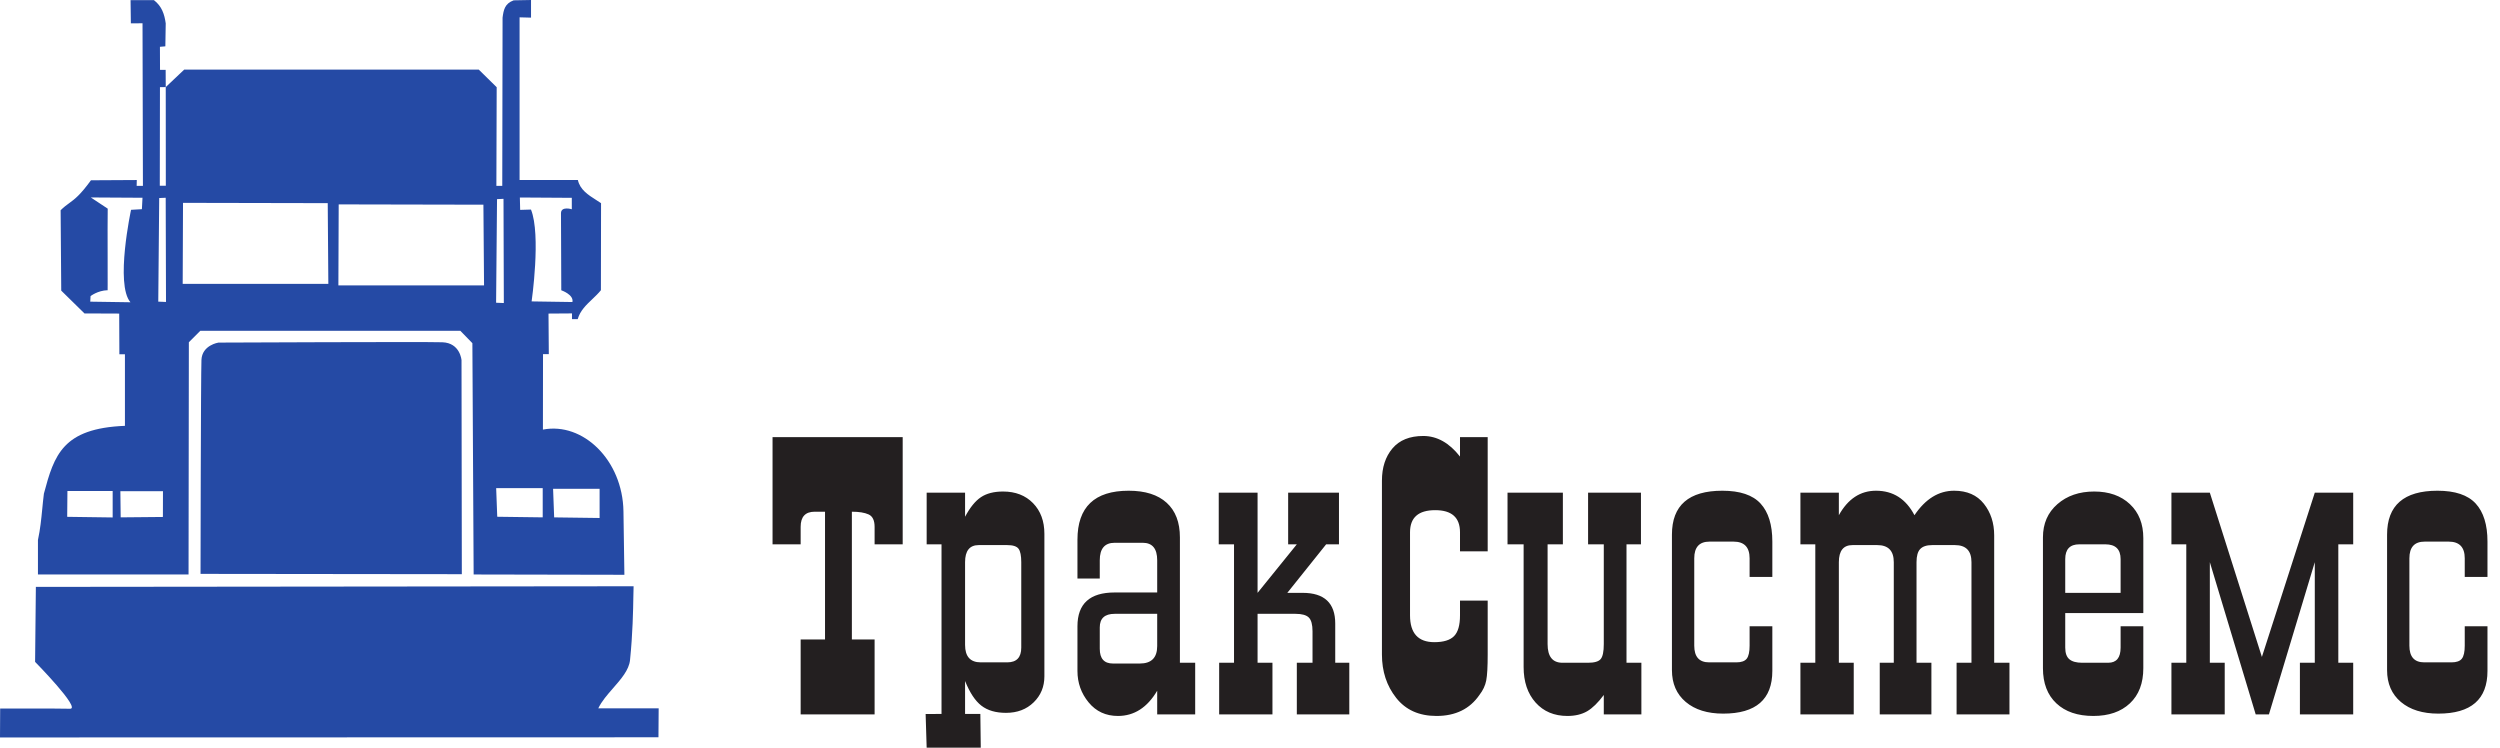
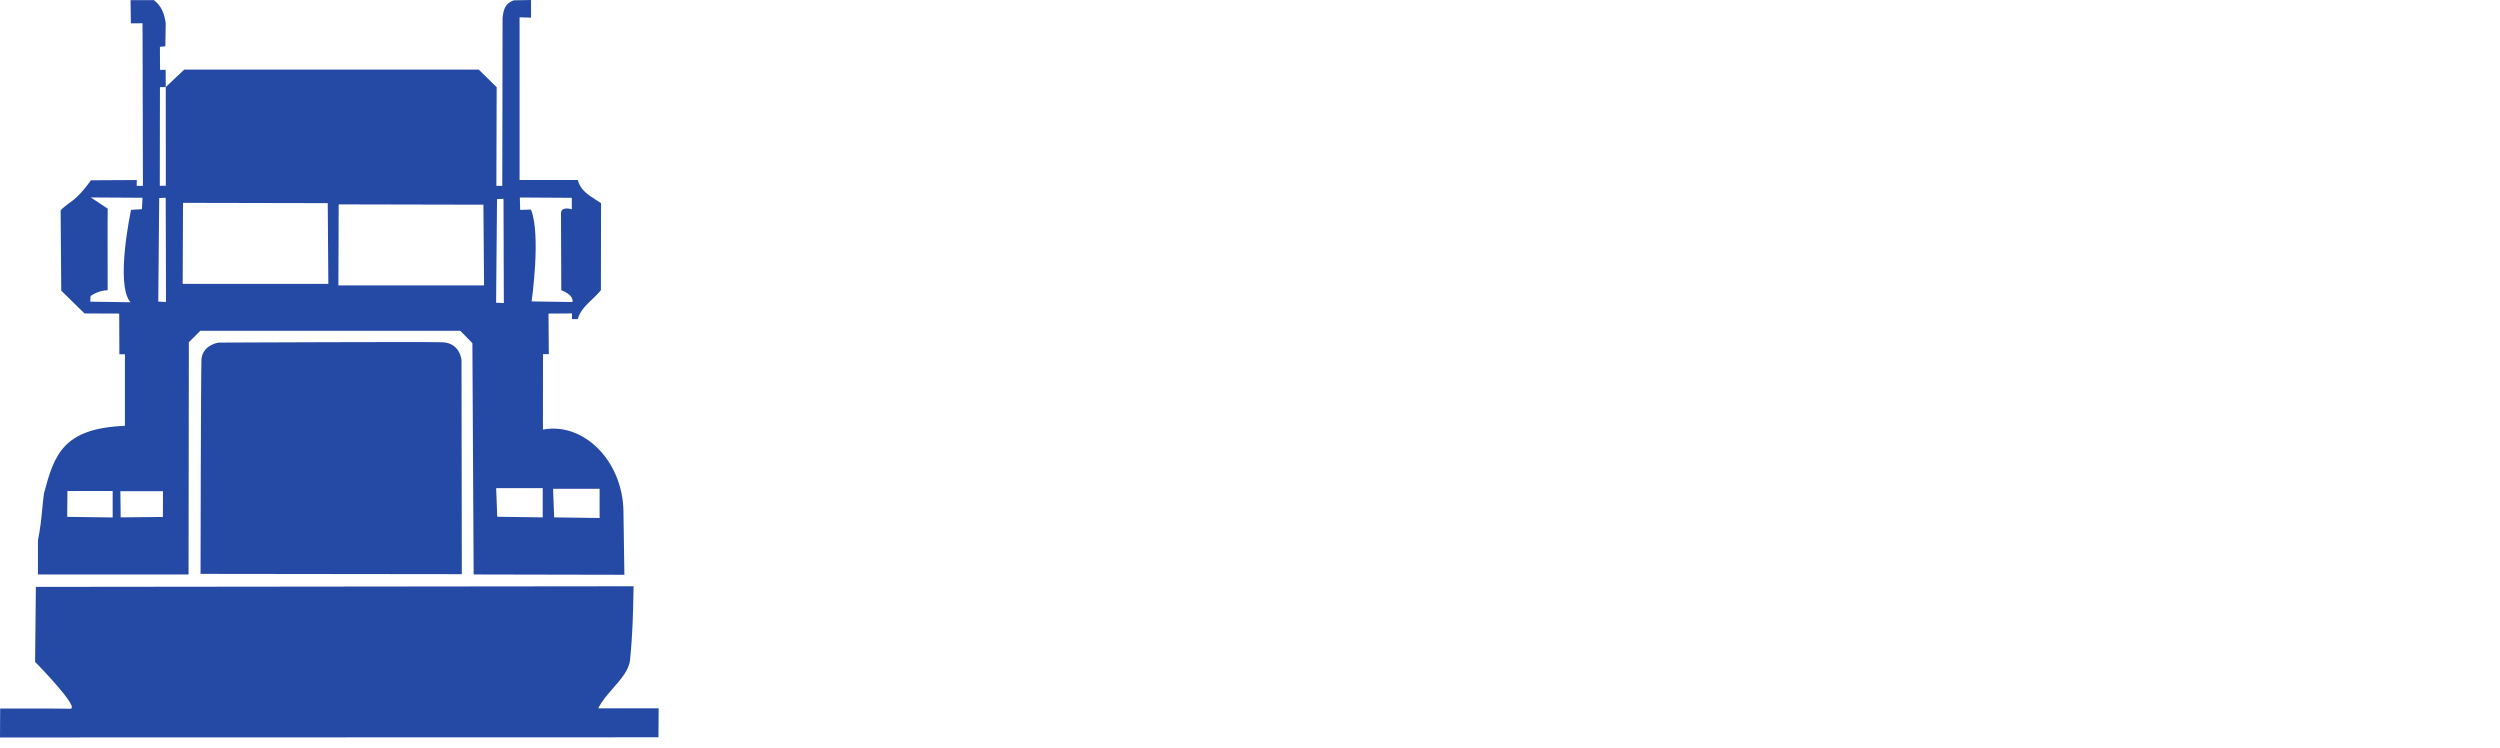
<svg xmlns="http://www.w3.org/2000/svg" width="107" height="32" viewBox="0 0 107 32" fill="none">
-   <path d="M105.491 26.804H106.464V28.715C106.464 29.934 105.762 30.543 104.359 30.543C103.688 30.543 103.154 30.377 102.759 30.045C102.364 29.712 102.167 29.258 102.167 28.682V22.881C102.167 21.629 102.886 21.003 104.324 21.003C105.078 21.003 105.624 21.186 105.96 21.552C106.296 21.918 106.464 22.46 106.464 23.181V24.693H105.491V23.895C105.491 23.419 105.261 23.181 104.802 23.181H103.776C103.34 23.181 103.122 23.419 103.122 23.895V27.635C103.122 28.111 103.334 28.349 103.758 28.349H104.925C105.137 28.349 105.285 28.297 105.367 28.192C105.45 28.086 105.491 27.901 105.491 27.635V26.804ZM97.11 30.576H96.544L94.581 24.061V28.366H95.218V30.576H92.937V28.366H93.573V23.297H92.937V21.087H94.581L96.809 28.117L99.073 21.087H100.717V23.297H100.08V28.366H100.717V30.576H98.436V28.366H99.073V24.061L97.11 30.576ZM90.762 25.374V23.929C90.762 23.508 90.544 23.297 90.108 23.297H88.994C88.593 23.297 88.392 23.508 88.392 23.929V25.374H90.762ZM90.762 26.804H91.734V28.599C91.734 29.241 91.543 29.743 91.16 30.103C90.777 30.463 90.255 30.643 89.595 30.643C88.923 30.643 88.395 30.463 88.012 30.103C87.629 29.743 87.438 29.241 87.438 28.599V22.998C87.438 22.411 87.644 21.937 88.057 21.577C88.469 21.217 88.994 21.037 89.63 21.037C90.267 21.037 90.777 21.217 91.16 21.577C91.543 21.937 91.734 22.422 91.734 23.031V26.239H88.392V27.718C88.392 27.951 88.451 28.117 88.569 28.216C88.687 28.316 88.87 28.366 89.118 28.366H90.231C90.585 28.366 90.762 28.15 90.762 27.718V26.804ZM78.703 21.087V22.051C79.092 21.352 79.622 21.003 80.294 21.003C81.025 21.003 81.573 21.352 81.939 22.051C82.41 21.352 82.976 21.003 83.636 21.003C84.19 21.003 84.615 21.189 84.909 21.56C85.204 21.931 85.351 22.383 85.351 22.915V28.366H86.005V30.576H83.742V28.366H84.379V24.061C84.379 23.574 84.143 23.33 83.671 23.33H82.699C82.463 23.33 82.292 23.386 82.186 23.497C82.08 23.607 82.027 23.796 82.027 24.061V28.366H82.664V30.576H80.453V28.366H81.054V24.061C81.054 23.574 80.819 23.33 80.347 23.33H79.286C78.897 23.33 78.703 23.574 78.703 24.061V28.366H79.34V30.576H77.058V28.366H77.695V23.297H77.058V21.087H78.703ZM74.883 26.804H75.856V28.715C75.856 29.934 75.155 30.543 73.752 30.543C73.08 30.543 72.546 30.377 72.152 30.045C71.757 29.712 71.559 29.258 71.559 28.682V22.881C71.559 21.629 72.278 21.003 73.716 21.003C74.471 21.003 75.016 21.186 75.352 21.552C75.688 21.918 75.856 22.46 75.856 23.181V24.693H74.883V23.895C74.883 23.419 74.654 23.181 74.194 23.181H73.168C72.732 23.181 72.514 23.419 72.514 23.895V27.635C72.514 28.111 72.726 28.349 73.151 28.349H74.318C74.53 28.349 74.677 28.297 74.76 28.192C74.842 28.086 74.883 27.901 74.883 27.635V26.804ZM69.614 23.297V28.366H70.251V30.576H68.642V29.745C68.394 30.078 68.156 30.311 67.926 30.444C67.696 30.576 67.416 30.643 67.086 30.643C66.52 30.643 66.066 30.452 65.724 30.07C65.382 29.687 65.211 29.18 65.211 28.549V23.297H64.522V21.087H66.891V23.297H66.237V27.568C66.237 28.1 66.449 28.366 66.874 28.366H67.97C68.241 28.366 68.421 28.313 68.509 28.208C68.598 28.103 68.642 27.89 68.642 27.568V23.297H67.97V21.087H70.233V23.297H69.614ZM63.673 25.707V28.017C63.673 28.538 63.653 28.906 63.611 29.122C63.57 29.338 63.473 29.546 63.319 29.745C62.907 30.344 62.294 30.643 61.48 30.643C60.738 30.643 60.163 30.385 59.757 29.87C59.35 29.355 59.147 28.737 59.147 28.017V20.572C59.147 20.006 59.297 19.547 59.597 19.192C59.898 18.837 60.337 18.66 60.915 18.66C61.504 18.66 62.029 18.954 62.488 19.541V18.71H63.673V23.596H62.488V22.782C62.488 22.15 62.135 21.835 61.428 21.835C60.708 21.835 60.349 22.15 60.349 22.782V26.338C60.349 27.103 60.697 27.485 61.392 27.485C61.781 27.485 62.061 27.399 62.232 27.228C62.403 27.056 62.488 26.76 62.488 26.338V25.707H63.673ZM52.816 23.297H52.162V21.087H53.824V25.374L55.504 23.297H55.133V21.087H57.308V23.297H56.759L55.097 25.374H55.752C56.683 25.374 57.148 25.812 57.148 26.688V28.366H57.75V30.576H55.504V28.366H56.176V27.02C56.176 26.732 56.123 26.535 56.017 26.43C55.911 26.325 55.722 26.272 55.451 26.272H53.824V28.366H54.461V30.576H52.18V28.366H52.816V23.297ZM49.528 26.272H47.706C47.282 26.272 47.07 26.466 47.07 26.854V27.768C47.07 28.189 47.258 28.399 47.636 28.399H48.785C49.28 28.399 49.528 28.15 49.528 27.651V26.272ZM46.115 24.76V23.098C46.115 21.702 46.846 21.003 48.307 21.003C49.015 21.003 49.557 21.175 49.934 21.519C50.311 21.862 50.5 22.355 50.5 22.998V28.366H51.154V30.576H49.528V29.563C49.103 30.283 48.543 30.643 47.848 30.643C47.329 30.643 46.91 30.449 46.592 30.061C46.274 29.674 46.115 29.225 46.115 28.715V26.804C46.115 25.84 46.645 25.358 47.706 25.358H49.528V23.979C49.528 23.48 49.321 23.231 48.909 23.231H47.706C47.282 23.231 47.07 23.48 47.07 23.979V24.76H46.115ZM43.71 24.061C43.71 23.785 43.672 23.593 43.595 23.488C43.518 23.383 43.356 23.33 43.109 23.33H41.889C41.5 23.33 41.305 23.574 41.305 24.061V27.602C41.305 28.1 41.529 28.349 41.977 28.349H43.109C43.51 28.349 43.71 28.139 43.71 27.718V24.061ZM41.305 21.087V22.117C41.517 21.718 41.744 21.439 41.986 21.278C42.228 21.117 42.543 21.037 42.932 21.037C43.462 21.037 43.89 21.203 44.214 21.535C44.538 21.868 44.7 22.305 44.7 22.848V28.948C44.7 29.391 44.547 29.762 44.24 30.061C43.934 30.36 43.539 30.51 43.056 30.51C42.62 30.51 42.269 30.408 42.004 30.203C41.738 29.998 41.506 29.646 41.305 29.147V30.557L41.959 30.557L41.977 32.001H39.661L39.617 30.559L40.297 30.557V23.297H39.661V21.087H41.305ZM38.635 18.71V23.297H37.433V22.549C37.433 22.272 37.347 22.095 37.176 22.017C37.006 21.94 36.767 21.901 36.46 21.901V27.369H37.433V30.576H34.268V27.369H35.311V21.901H34.869C34.468 21.901 34.268 22.117 34.268 22.549V23.297H33.065V18.71H38.635Z" fill="#231F20" />
  <path fill-rule="evenodd" clip-rule="evenodd" d="M20.717 12.215L20.69 8.761C20.69 8.761 20.703 8.761 14.496 8.748L14.483 12.215H20.717ZM7.105 12.924L7.092 8.464L6.814 8.476L6.774 12.91L7.105 12.924ZM14.053 12.149L14.027 8.695C14.027 8.695 14.04 8.695 7.833 8.682L7.819 12.149H14.053ZM21.564 12.97L21.55 8.51L21.273 8.523L21.233 12.957L21.564 12.97ZM22.753 12.9L24.5 12.927C24.566 12.609 24.023 12.424 24.023 12.424L24.01 9.128C24.01 8.811 24.473 8.956 24.473 8.956V8.467L22.25 8.453L22.263 8.983L22.726 8.969C23.163 10.055 22.753 12.9 22.753 12.9ZM2.876 22.12L4.822 22.147V21.015H2.886L2.876 22.12ZM5.165 22.143L6.972 22.126L6.975 21.023H5.152L5.165 22.143ZM3.863 12.911L5.583 12.937C4.922 12.17 5.609 8.98 5.609 8.98L6.073 8.953L6.099 8.464L3.886 8.451L4.61 8.93C4.603 9.143 4.605 10.236 4.607 11.149C4.608 11.953 4.609 12.617 4.604 12.421C4.18 12.434 3.876 12.673 3.876 12.673L3.863 12.911ZM23.718 22.144L25.663 22.17V20.92H23.672L23.718 22.144ZM20.272 24.588L20.218 14.688L19.702 14.158L8.572 14.159L8.083 14.649L8.07 24.588L1.624 24.588L1.624 23.112C1.725 22.64 1.767 22.21 1.809 21.779C1.83 21.563 1.851 21.348 1.879 21.127C2.32 19.473 2.682 18.332 5.347 18.226L5.347 15.162L5.109 15.162L5.102 13.421L3.616 13.415L2.621 12.439L2.595 8.998C2.739 8.856 2.854 8.772 2.969 8.689C3.199 8.521 3.428 8.354 3.893 7.716L5.854 7.705L5.849 7.954H6.117L6.1 0.996L5.601 1L5.588 0.007H6.59C6.93 0.272 7.038 0.609 7.093 1L7.077 1.983L6.845 2.003L6.849 2.989H7.09L7.094 3.727L6.846 3.731L6.839 7.949H7.097L7.094 3.727L7.885 2.978H20.49L21.258 3.733L21.245 7.954H21.497L21.51 0.755C21.553 0.432 21.599 0.155 21.986 0.014L22.728 0V0.755L22.238 0.742L22.238 7.703H24.733C24.824 8.12 25.175 8.343 25.521 8.563C25.59 8.607 25.659 8.651 25.725 8.696L25.719 12.421C25.608 12.559 25.478 12.682 25.348 12.806C25.088 13.053 24.828 13.3 24.726 13.659H24.481V13.414L23.476 13.421L23.489 15.158H23.241L23.237 18.387C24.947 18.054 26.652 19.694 26.684 21.888L26.724 24.601L20.272 24.588ZM21.282 22.117L23.228 22.143V20.893H21.236L21.282 22.117ZM19.766 24.575L8.583 24.562C8.583 24.562 8.596 16.039 8.622 15.404C8.649 14.768 9.35 14.663 9.35 14.663C9.35 14.663 18.165 14.623 18.932 14.649C19.7 14.676 19.753 15.417 19.753 15.417L19.766 24.575ZM0 31.563L0.007 30.325C0.007 30.325 2.508 30.32 2.998 30.334C3.487 30.347 1.502 28.328 1.502 28.328L1.535 25.119L27.118 25.092C27.113 25.19 27.111 25.339 27.108 25.53V25.53V25.53C27.098 26.124 27.081 27.123 26.965 28.253C26.921 28.675 26.583 29.062 26.241 29.453C25.995 29.734 25.747 30.018 25.606 30.318L28.191 30.316L28.182 31.556L0 31.563Z" fill="#254AA5" />
</svg>